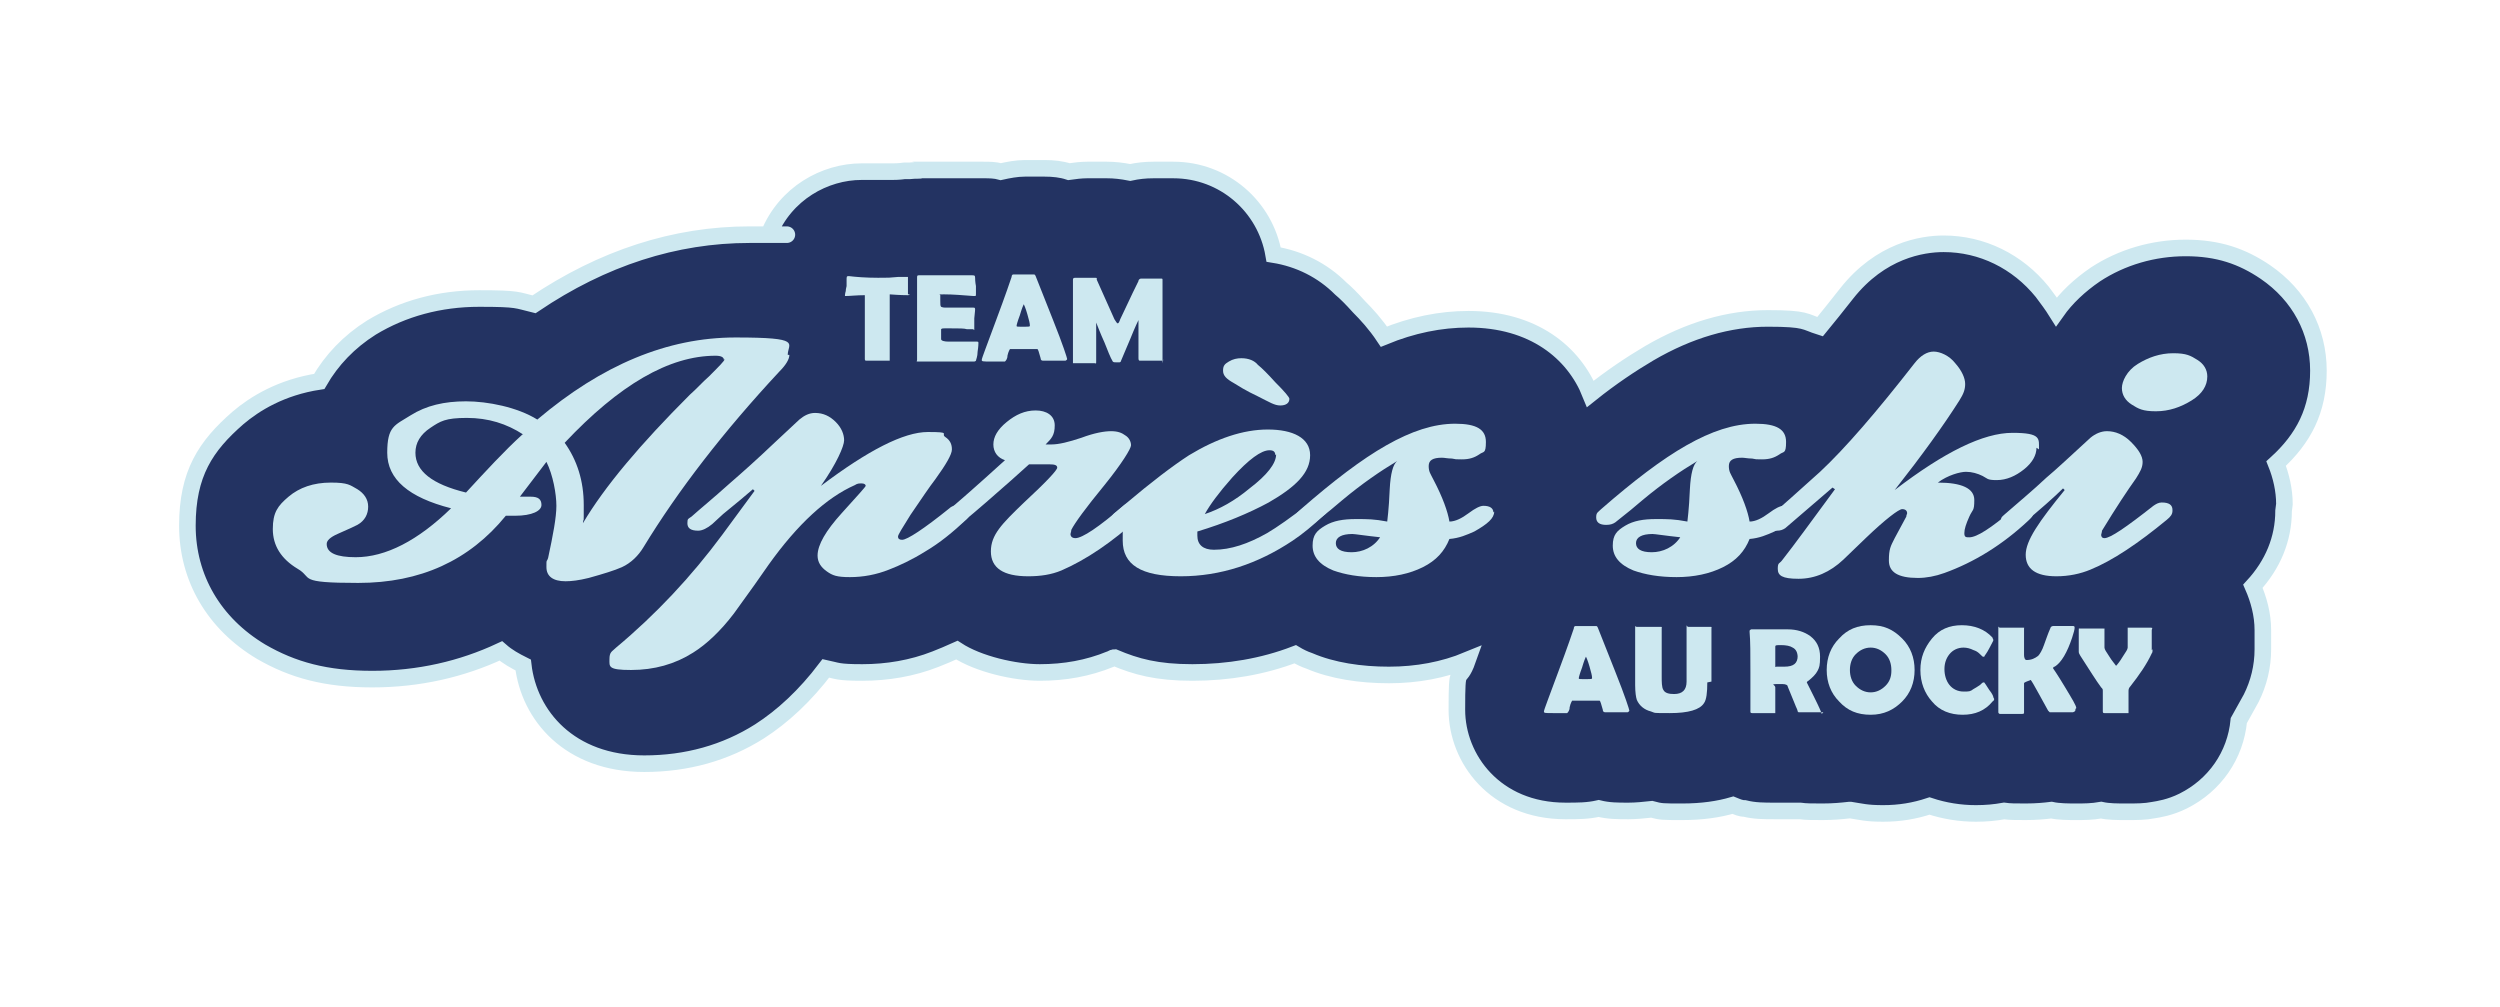
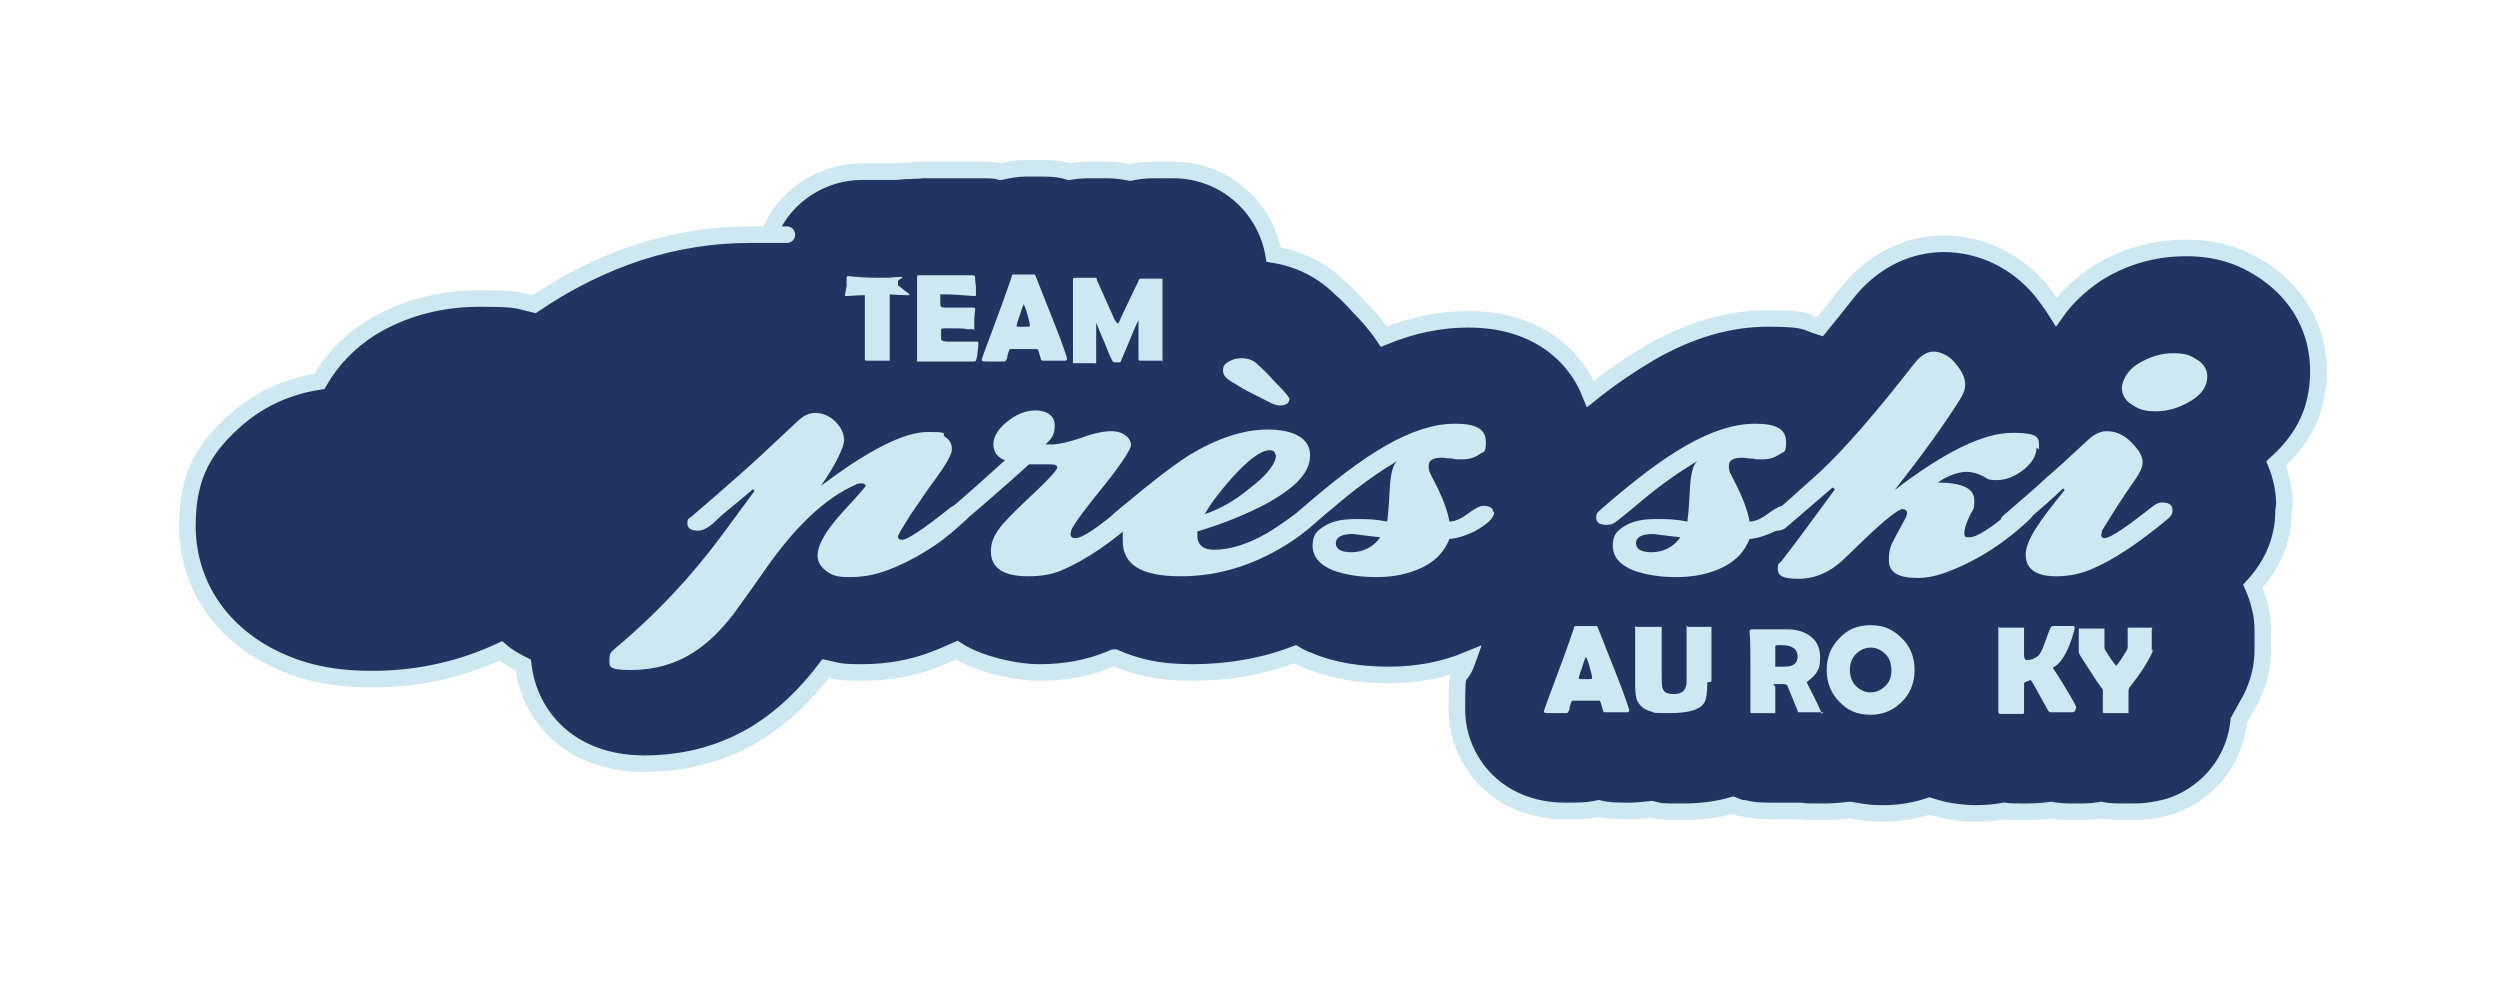
<svg xmlns="http://www.w3.org/2000/svg" id="Calque_1" version="1.1" viewBox="0 0 301.5 121.5">
  <defs>
    <style>
      .st0 {
        fill: #cde8f0;
      }

      .st1 {
        isolation: isolate;
      }

      .st2 {
        fill: #233362;
        stroke: #cde8f0;
        stroke-miterlimit: 10;
        stroke-width: 2px;
      }
    </style>
  </defs>
  <path class="st2" d="M275.4,61.6c0,3.4-1.3,6.5-3.7,9.1.7,1.6,1.2,3.4,1.2,5.3s0,.5,0,.9c0,.7,0,1.1,0,1.4,0,2.1-.5,4.1-1.4,5.9-.5.9-1,1.8-1.5,2.7-.4,4.2-2.9,7.8-6.7,9.7-1.6.8-3,1-3.6,1.1-1,.2-2,.2-3.2.2s-2.2,0-3.1-.2c0,0,0,0,0,0-1.1.2-2.1.2-3,.2s-2.1,0-3-.2c-.8.1-1.8.2-3.1.2s-1.9,0-2.6-.1c-1.1.2-2.2.3-3.4.3-1.9,0-3.8-.3-5.6-.9-1.8.6-3.6.9-5.6.9s-2.6-.2-3.9-.4c0,0-.1,0-.2,0-.9.1-1.9.2-3.2.2s-2,0-2.7-.1c-.2,0-.4,0-.6,0h-.2c-.6,0-1.3,0-2.2,0-1.4,0-2.5,0-3.7-.3-.5,0-.9-.2-1.4-.4-1.7.5-3.7.8-6.1.8s-2.6,0-3.7-.3c-.9.1-1.9.2-2.8.2-1.3,0-2.4,0-3.6-.3h0c-1.3.3-2.5.3-4,.3-8.5,0-13.1-6.3-13.1-12.2s.2-2.9,1.3-6c-2.9,1.2-6.1,1.8-9.5,1.8s-6.8-.5-9.6-1.7c-.6-.2-1.2-.5-1.7-.8-3.9,1.5-8.1,2.2-12.4,2.2s-6.8-.7-9.4-1.8c-.2,0-.4.2-.5.2-2.7,1.1-5.5,1.6-8.5,1.6s-7.4-1-10-2.7c-.9.4-1.8.8-2.6,1.1-2.8,1.1-5.8,1.6-8.8,1.6s-3-.2-4.4-.5c0,0,0,0,0,0-2.5,3.3-5.2,5.8-8,7.6-4.1,2.6-8.8,3.9-13.9,3.9-9,0-13.9-5.8-14.6-11.9-1-.5-1.9-1-2.7-1.7-4.7,2.2-9.9,3.4-15.5,3.4s-9.6-1.1-13.4-3.3c-5.7-3.4-8.9-8.9-8.9-15.2s2.2-9.6,6.1-13c2-1.7,5.2-3.7,9.8-4.4,1.5-2.6,3.6-4.8,6.3-6.5,3.8-2.3,8.2-3.5,13-3.5s4.5.2,6.6.7c8.3-5.6,17-8.4,26-8.4s1.6,0,2.3,0c2-5,6.8-7.6,11.2-7.6s.8,0,1.1,0c.2,0,.4,0,.6,0,0,0,.5,0,2,0,.2,0,.8,0,1.5-.1h.6c.9-.1,1.3,0,1.3-.1.5,0,1,0,1.4,0,.4,0,1,0,1.7,0,.6,0,1,0,1.3,0s.7,0,1.3,0c.9,0,1.5,0,1.9,0,.7,0,1.4,0,2.1.2.9-.2,1.9-.4,2.9-.4s.8,0,1.3,0c.5,0,.8,0,1.1,0,1,0,2,.1,2.9.4.7-.1,1.5-.2,2.2-.2s.5,0,.8,0c.7,0,1.2,0,1.6,0,.9,0,1.8.1,2.8.3.9-.2,1.8-.3,2.8-.3s.6,0,1.1,0c.5,0,.9,0,1.3,0,6.1,0,11.1,4.4,12.1,10.2,3.1.5,5.9,1.9,8.1,4.1.6.5,1.3,1.2,2.2,2.2.9.9,2,2.1,3,3.6,3.4-1.4,6.8-2.1,10.2-2.1,7.8,0,12.7,4,14.7,9,2.5-2,4.9-3.6,7.1-4.9,4.8-2.8,9.6-4.2,14.3-4.2s4.4.4,6.3,1c1-1.2,2-2.5,3.2-4,4.1-5.2,9.1-6,11.7-6,4.6,0,8.9,2.1,11.9,5.8.6.8,1.2,1.6,1.7,2.4,1.2-1.7,2.8-3.2,4.7-4.5,3.2-2.1,7-3.2,10.9-3.2s6.8,1,9.6,2.9c4.1,2.8,6.4,7.1,6.4,11.9s-1.8,8.2-5.1,11.2c.6,1.5,1,3.2,1,4.9h0Z" />
  <g class="st1">
    <g class="st1">
-       <path class="st0" d="M95.2,42.8c0,.5-.4,1.2-1.2,2-6.7,7.2-12.2,14.3-16.4,21.2-.6,1-1.5,1.9-2.6,2.4-.9.4-2.2.8-4,1.3-1.2.3-2.1.4-2.8.4-1.5,0-2.3-.6-2.3-1.7s0-.5.2-1.1c.6-2.8,1-4.9,1-6.3s-.4-3.7-1.2-5.3l-3.2,4.2c.2,0,.4,0,.7,0h.6c.9,0,1.3.3,1.3,1s-1.1,1.3-3.2,1.3h-1.1c-4.4,5.4-10.3,8.1-17.8,8.1s-5.4-.6-7.3-1.7c-2-1.2-3-2.8-3-4.8s.6-2.8,1.9-3.9c1.3-1.1,3-1.7,5.1-1.7s2.3.3,3.2.8c.8.5,1.3,1.2,1.3,2.1s-.4,1.7-1.3,2.2c-.2.1-1,.5-2.4,1.1-.9.4-1.3.8-1.3,1.2,0,1.1,1.2,1.6,3.5,1.6,3.6,0,7.5-2,11.5-5.9-5.1-1.3-7.7-3.5-7.7-6.7s.9-3.3,2.8-4.5c1.9-1.2,4.1-1.7,6.7-1.7s6.2.7,8.6,2.2c7.8-6.6,15.7-9.9,23.9-9.9s6.3.7,6.3,2.1ZM63.1,52.4c-2-1.3-4.2-2-6.8-2s-3.2.4-4.4,1.2c-1.2.8-1.8,1.8-1.8,3,0,2.2,2,3.8,6.1,4.8,2.4-2.6,4.6-5,6.8-7ZM87.3,43.4c0-.3-.3-.5-1-.5-5.6,0-11.6,3.5-18.2,10.5,1.5,2.1,2.3,4.6,2.3,7.5s0,1.2-.1,2.2c2.6-4.4,6.9-9.5,12.9-15.5.8-.7,1.5-1.5,2.3-2.2,1.2-1.2,1.9-1.9,1.9-2.1Z" />
      <path class="st0" d="M117.1,61.6c0,.3-.2.7-.5,1-1.7,1.6-3.3,2.9-5,3.9-1.6,1-3.1,1.7-4.4,2.2-1.5.6-3.1.9-4.7.9s-2.1-.2-2.8-.7c-.7-.5-1.1-1.1-1.1-1.9,0-1.3,1-3,2.9-5.1,1.9-2.1,2.9-3.2,2.9-3.3,0-.2-.2-.3-.5-.3s-.5,0-.8.2c-3.4,1.5-6.9,4.7-10.4,9.6-.9,1.3-2.3,3.3-4.2,5.9-1.6,2.1-3.3,3.7-4.9,4.7-2.2,1.4-4.7,2.1-7.5,2.1s-2.6-.4-2.6-1.3.3-.9.8-1.4c4.8-4,9.1-8.6,12.8-13.6l3.9-5.3-.2-.2c-.8.7-2,1.7-3.6,3-.4.4-.9.8-1.3,1.2-.6.5-1.2.8-1.7.8-.9,0-1.3-.3-1.3-.9s.1-.5.5-.8c1-.9,2.6-2.2,4.6-4,1.5-1.3,3.3-2.9,5.4-4.9l3-2.8c.6-.5,1.2-.8,1.9-.8,1,0,1.8.4,2.5,1.1.7.7,1,1.5,1,2.2s-.9,2.8-2.8,5.5c5.7-4.3,10-6.5,12.9-6.5s1.5.2,2.1.6c.6.4.8.9.8,1.5s-.7,1.8-2,3.6c-.7.9-1.7,2.4-3,4.3-1,1.6-1.5,2.4-1.5,2.6,0,.3.2.4.5.4.6,0,2.6-1.3,5.7-3.8.3-.3.8-.4,1.2-.4.8,0,1.2.3,1.2.8Z" />
      <path class="st0" d="M137.8,61.6c0,.3-.2.6-.5.9-3.2,2.9-6.3,5-9.3,6.3-1.2.5-2.5.7-4,.7-3,0-4.5-1-4.5-3s1.3-3.3,4-5.9c2.7-2.5,4-3.9,4-4.2s-.3-.4-.9-.4-.4,0-.8,0c-.4,0-.7,0-.9,0-.4,0-.7,0-.8,0-1.2,1.1-2.9,2.6-5.2,4.6-.9.8-2,1.7-3.2,2.7-.3.3-.7.5-1.2.5-.9,0-1.3-.3-1.3-.9s.1-.5.5-.8c1.7-1.4,4.2-3.6,7.5-6.6-.9-.3-1.4-1-1.4-1.9s.5-1.8,1.6-2.7c1.1-.9,2.2-1.4,3.5-1.4s2.3.6,2.3,1.8-.4,1.6-1.1,2.3c.3,0,.6,0,.7,0,.9,0,2.1-.3,3.6-.8,1.6-.6,2.8-.8,3.6-.8s1.3.2,1.7.5c.5.3.7.8.7,1.2s-1.1,2.2-3.2,4.8c-2.3,2.8-3.6,4.6-4,5.4,0,.2-.1.4-.1.5,0,.3.2.5.6.5.8,0,2.8-1.3,5.9-4,.3-.2.6-.3,1-.3.9,0,1.3.3,1.3.9Z" />
      <path class="st0" d="M160.2,61.3c0,.3-.2.6-.6.9-1.3,1.2-2.5,2.2-3.7,3-4.2,2.8-8.7,4.3-13.5,4.3s-7-1.4-7-4.3,0-1.1.3-1.6c-.1,0-.3,0-.5,0-.3,0-.6,0-.9-.2-.2-.1-.4-.3-.4-.6s.2-.7.6-1l1.2-1c3.2-2.7,5.7-4.6,7.7-5.9,3.3-2,6.5-3.1,9.5-3.1s5.1,1,5.1,3.1-1.7,3.8-5,5.7c-2.4,1.3-5.3,2.5-8.6,3.5,0,0,0,.3,0,.5,0,1.1.7,1.7,2,1.7,2,0,4.1-.7,6.4-2,1.2-.7,2.9-1.9,5.1-3.6.4-.3.8-.4,1.2-.4.8,0,1.2.3,1.2.9ZM153.8,54.9c0-.4-.2-.6-.7-.6-1,0-2.5,1.1-4.5,3.3-1.6,1.8-2.7,3.3-3.3,4.4,1.8-.6,3.6-1.6,5.4-3.1,2.1-1.6,3.2-3,3.2-4.1ZM155.5,48.1c0,.5-.4.8-1.1.8s-1.3-.4-2.7-1.1c-1.5-.7-2.4-1.3-2.9-1.6-.9-.5-1.3-.9-1.3-1.5s.2-.8.7-1.1c.5-.3,1-.4,1.5-.4.9,0,1.6.3,2,.8.5.4,1.2,1.1,2.1,2.1,1.1,1.1,1.7,1.8,1.7,2Z" />
      <path class="st0" d="M180.2,61.7c0,.8-.8,1.5-2.4,2.4-.9.4-1.8.8-3,.9-.6,1.5-1.6,2.6-3.2,3.4-1.6.8-3.5,1.2-5.6,1.2s-3.8-.3-5.2-.8c-1.7-.7-2.5-1.7-2.5-3s.5-1.8,1.5-2.4,2.2-.8,3.7-.8,2.2,0,3.8.3c0-.1.2-1.4.3-3.9.1-1.9.4-3,.9-3.4-2,1.2-4.2,2.7-6.6,4.7-.8.7-1.9,1.6-3.3,2.7-.3.2-.6.3-1.1.3-.8,0-1.2-.3-1.2-.9s.2-.6.6-1c3.9-3.4,7.3-6,10.3-7.7,3-1.7,5.7-2.6,8.3-2.6s3.7.7,3.7,2.2-.3,1.1-.8,1.5c-.6.4-1.2.6-2.1.6s-.6,0-1.2-.1c-.5,0-.9-.1-1.2-.1-1.1,0-1.6.3-1.6,1s.2.9.6,1.7c1.1,2.1,1.7,3.8,1.9,5,.7,0,1.5-.4,2.3-1,.8-.6,1.4-.9,1.8-.9.8,0,1.2.3,1.2.8ZM166.5,64.8c-1.9-.2-3.1-.4-3.4-.4-1.3,0-2,.4-2,1.1s.6,1.1,1.9,1.1,2.7-.6,3.5-1.9Z" />
      <path class="st0" d="M216.4,61.7c0,.8-.8,1.5-2.4,2.4-.9.4-1.8.8-3,.9-.6,1.5-1.6,2.6-3.2,3.4-1.6.8-3.5,1.2-5.6,1.2s-3.8-.3-5.2-.8c-1.7-.7-2.5-1.7-2.5-3s.5-1.8,1.5-2.4c1-.6,2.2-.8,3.7-.8s2.2,0,3.8.3c0-.1.2-1.4.3-3.9.1-1.9.4-3,.9-3.4-2,1.2-4.2,2.7-6.6,4.7-.8.7-1.9,1.6-3.3,2.7-.3.2-.6.3-1.1.3-.8,0-1.2-.3-1.2-.9s.2-.6.6-1c3.9-3.4,7.3-6,10.3-7.7,3-1.7,5.7-2.6,8.3-2.6s3.7.7,3.7,2.2-.3,1.1-.8,1.5c-.6.4-1.2.6-2.1.6s-.6,0-1.2-.1c-.5,0-.9-.1-1.2-.1-1.1,0-1.6.3-1.6,1s.2.9.6,1.7c1.1,2.1,1.7,3.8,1.9,5,.7,0,1.5-.4,2.3-1,.8-.6,1.4-.9,1.8-.9.8,0,1.2.3,1.2.8ZM202.7,64.8c-1.9-.2-3.1-.4-3.4-.4-1.3,0-2,.4-2,1.1s.6,1.1,1.9,1.1,2.7-.6,3.5-1.9Z" />
      <path class="st0" d="M245.6,54c0,.9-.5,1.8-1.5,2.6-1,.8-2.1,1.3-3.3,1.3s-1.1-.2-1.7-.5c-.6-.3-1.3-.5-2-.5s-2.2.4-3.4,1.3c2.9,0,4.4.7,4.4,2.1s-.2,1.1-.6,2c-.4.9-.6,1.5-.6,2s.2.5.6.5c.9,0,2.6-1.1,5.2-3.3.3-.3.8-.5,1.3-.5.8,0,1.2.3,1.2.8s-.2.6-.6,1c-3.1,2.9-6.5,5-10.1,6.3-1.1.4-2.2.6-3.2.6-2.4,0-3.5-.7-3.5-2.1s.2-1.7.7-2.7c.5-.9.9-1.7,1.4-2.6,0-.2.1-.3.1-.4,0-.3-.2-.5-.6-.5s-2,1.2-4.4,3.5l-2.7,2.6c-1.6,1.5-3.4,2.3-5.4,2.3s-2.5-.4-2.5-1.2.2-.6.5-1c1.5-1.9,3.6-4.8,6.4-8.6l-.3-.2-5.7,4.9c-.3.2-.6.3-1,.3-.9,0-1.3-.3-1.3-.9s.2-.7.6-1c1.4-1.1,3.3-2.9,5.9-5.2,3-2.8,6.8-7.2,11.4-13.1.7-.9,1.5-1.4,2.3-1.4s1.9.5,2.6,1.4c.8.9,1.2,1.8,1.2,2.5s-.2,1.2-.7,2c-1.9,3-4.5,6.6-7.8,10.8,6-4.6,10.7-6.9,14.2-6.9s3.2.7,3.2,2Z" />
      <path class="st0" d="M262,61.6c0,.4-.2.7-.7,1.1-3.4,2.8-6.5,4.9-9.2,6-1.2.5-2.6.8-4.1.8-2.5,0-3.7-.9-3.7-2.6s1.6-4,4.7-7.8l-.2-.2c-1,1-2.7,2.5-5.1,4.5-.3.2-.7.4-1.1.4-.9,0-1.3-.3-1.3-.9s.2-.6.5-.9c1.6-1.4,3.3-2.8,5-4.4,1.2-1,2.9-2.6,5.3-4.8.6-.5,1.3-.8,2-.8,1,0,2,.4,2.9,1.3.9.9,1.4,1.7,1.4,2.4s-.3,1.2-.8,2c-1,1.4-2.4,3.5-4.1,6.3,0,.2-.1.4-.1.5,0,.2.1.4.4.4.7,0,2.6-1.3,5.9-3.9.3-.2.6-.4,1-.4.9,0,1.3.3,1.3.9ZM266.2,45.4c0,1.1-.6,2.1-1.9,2.9-1.3.8-2.7,1.3-4.3,1.3s-2.1-.3-2.9-.8c-.8-.5-1.2-1.2-1.2-2s.6-2.1,1.9-2.9c1.3-.8,2.7-1.3,4.3-1.3s2.1.3,2.9.8c.8.5,1.2,1.2,1.2,2Z" />
    </g>
  </g>
  <g class="st1">
    <g class="st1">
-       <path class="st0" d="M109.7,35.5c0,0,0,.1-.2.1-.2,0-.9,0-2.2-.1,0,1.2,0,2.1,0,2.6s0,1.4,0,2.6c0,1.2,0,2,0,2.6s0,.2,0,.2c0,0,0,0-.2,0-.3,0-.7,0-1.3,0s-1.1,0-1.3,0c-.1,0-.2,0-.2-.2,0-.6,0-1.4,0-2.6,0-1.2,0-2,0-2.6s0-1.2,0-2.5c-1,0-1.8.1-2.3.1s-.1,0-.1,0,0-.3.1-.6c0-.3.1-.5.1-.6,0-.2,0-.5,0-.7,0-.4,0-.5.2-.5s0,0,.1,0c.8.1,2,.2,3.5.2s1.2,0,2.4-.1c.6,0,1,0,1,0,0,0,.2,0,.2,0,0,0,0,0,0,.1,0,.1,0,.3,0,.5,0,.3,0,.4,0,.5s0,.3,0,.5c0,.2,0,.4,0,.5Z" />
+       <path class="st0" d="M109.7,35.5c0,0,0,.1-.2.1-.2,0-.9,0-2.2-.1,0,1.2,0,2.1,0,2.6s0,1.4,0,2.6c0,1.2,0,2,0,2.6s0,.2,0,.2c0,0,0,0-.2,0-.3,0-.7,0-1.3,0s-1.1,0-1.3,0c-.1,0-.2,0-.2-.2,0-.6,0-1.4,0-2.6,0-1.2,0-2,0-2.6s0-1.2,0-2.5c-1,0-1.8.1-2.3.1s-.1,0-.1,0,0-.3.1-.6c0-.3.1-.5.1-.6,0-.2,0-.5,0-.7,0-.4,0-.5.2-.5s0,0,.1,0c.8.1,2,.2,3.5.2s1.2,0,2.4-.1s0,.3,0,.5c0,.2,0,.4,0,.5Z" />
      <path class="st0" d="M118,41.2c0,.2,0,.6-.1,1.2,0,.6-.2,1-.2,1.1,0,0-.1.1-.2.1s-.1,0-.2,0c-.4,0-1.4,0-3.1,0s-.9,0-1.7,0c-.7,0-1.3,0-1.7,0s-.2,0-.2-.2c0-.5,0-1.4,0-2.5,0-1.1,0-1.9,0-2.5s0-1.6,0-3.1c0-.4,0-1,0-1.8h0c0-.2,0-.3.2-.3.4,0,.9,0,1.6,0,.7,0,1.3,0,1.6,0s.9,0,1.6,0,1.3,0,1.6,0,.4,0,.4.3c0,.1,0,.5.1,1,0,.6,0,.9,0,1s0,.2-.1.2,0,0-.2,0c-1.3-.1-2.5-.2-3.5-.2s-.4,0-.5.2c0,0,0,.2,0,.6s0,.6.1.7c0,0,.2.1.5.1s.1,0,.3,0c.1,0,.3,0,.4,0,.6,0,1.2,0,1.9,0,0,0,.2,0,.4,0,.2,0,.3,0,.4,0s.2,0,.2.2c0-.1,0,.3-.1,1.1,0,.4,0,.8,0,1.2s0,.1-.2.1h-.7c-.3-.1-.9-.1-1.9-.1h-.8c-.2,0-.3,0-.4.1,0,0,0,.2,0,.5s0,.6,0,.7c0,.2.4.3.9.3,0,0,.3,0,1.1,0s.6,0,1.2,0c.5,0,.9,0,1.1,0s.2,0,.2.3Z" />
      <path class="st0" d="M128.7,43.3c0,0,0,.1-.2.2-.1,0-.6,0-1.4,0s-1.1,0-1.3,0c-.2,0-.3-.1-.3-.3-.2-.7-.3-1.1-.4-1.1,0,0-.7,0-2,0s-1.3,0-1.3,0c0,0-.2.3-.3.8,0,.4-.2.6-.3.7-.2,0-.7,0-1.7,0s-1.1,0-1.1-.2.6-1.7,1.7-4.7c1.2-3.2,1.8-5,1.9-5.3,0-.2.1-.3.2-.3.1,0,.3,0,.6,0s.5,0,.6,0,.3,0,.6,0c.3,0,.4,0,.6,0s.2,0,.3.2c.2.5.9,2.3,2.1,5.3,1.2,3,1.7,4.6,1.7,4.7ZM123.5,36.6c-.1.2-.3.7-.5,1.4-.3.8-.4,1.2-.4,1.3s.1.1.4.1c.2,0,.4,0,.7,0s.5,0,.5-.1c0,0,0,0,0-.1,0-.2-.1-.6-.3-1.3-.2-.7-.4-1.2-.5-1.3Z" />
      <path class="st0" d="M140.3,43.3c0,.2,0,.2-.2.2h-2.6c-.1,0-.2,0-.2-.3,0-.5,0-1.2,0-2.2,0-1,0-1.7,0-2.2s0-.2,0-.2c0,0-.4.8-1,2.3-.4.9-.7,1.7-1.1,2.6,0,.1-.1.2-.2.2,0,0-.1,0-.3,0-.3,0-.4,0-.5-.1-.3-.5-.6-1.3-1-2.3-.5-1.1-.8-1.9-1-2.4,0,0,0,0,0,0,0,0,0,.1,0,.2,0,.5,0,1.2,0,2.2,0,1,0,1.7,0,2.2s0,.3-.2.3h-2.4c0,0-.2,0-.2,0,0,0,0,0,0-.2,0-.5,0-1.3,0-2.4,0-1.1,0-1.9,0-2.4s0-1.6,0-3.2c0-.4,0-1,0-1.8h0c0-.2,0-.3.3-.3s.7,0,1.2,0c.5,0,.9,0,1.2,0s.1.1.2.3l2.1,4.7c.2.3.3.5.4.5s.2-.2.3-.5c.5-1,1.2-2.6,2.2-4.6,0-.2.2-.3.3-.3.1,0,.4,0,.6,0,.3,0,.5,0,.6,0s.3,0,.6,0,.4,0,.6,0,.2,0,.2.2c0,.6,0,1.4,0,2.6,0,1.1,0,2,0,2.6s0,1.3,0,2.4c0,1.1,0,1.9,0,2.4Z" />
    </g>
  </g>
  <g class="st1">
    <g class="st1">
      <path class="st0" d="M196.5,85.7c0,0,0,.1-.2.2-.1,0-.6,0-1.4,0s-1.1,0-1.3,0c-.2,0-.3-.1-.3-.3-.2-.7-.3-1.1-.4-1.1,0,0-.7,0-2,0s-1.3,0-1.3,0c0,0-.2.3-.3.8,0,.4-.2.6-.3.7-.2,0-.7,0-1.7,0s-1.1,0-1.1-.2.6-1.7,1.7-4.7c1.2-3.2,1.8-5,1.9-5.3,0-.2.1-.3.2-.3.1,0,.3,0,.6,0,.3,0,.5,0,.6,0s.3,0,.6,0c.3,0,.4,0,.6,0s.2,0,.3.2c.2.5.9,2.3,2.1,5.3,1.2,3,1.7,4.6,1.7,4.7ZM191.3,79.1c-.1.2-.3.7-.5,1.4-.3.8-.4,1.2-.4,1.3s.1.1.4.1c.2,0,.4,0,.7,0s.5,0,.5-.1c0,0,0,0,0-.1,0-.2-.1-.6-.3-1.3-.2-.7-.4-1.2-.5-1.3Z" />
      <path class="st0" d="M205.9,82.3c0,1.2-.1,2.1-.4,2.5-.5.8-1.9,1.2-4.1,1.2s-1.7,0-2.3-.2c-.8-.2-1.4-.7-1.7-1.4-.1-.3-.2-.9-.2-1.8s0-.5,0-.9c0-.4,0-.7,0-.9,0-.6,0-1.4,0-2.5s0-2,0-2.5,0-.2.2-.2c.3,0,.7,0,1.4,0,.6,0,1.1,0,1.4,0s.2,0,.2.2c0,.6,0,1.6,0,2.9,0,1.3,0,2.3,0,2.9s0,1.3.2,1.6c.2.4.7.5,1.3.5,1,0,1.5-.5,1.5-1.5s0-1.8,0-3.2,0-2.5,0-3.2,0-.2.2-.2c.3,0,.7,0,1.3,0s1,0,1.3,0,.2,0,.2.2c0,.6,0,1.4,0,2.5,0,1.1,0,2,0,2.5s0,.4,0,.7c0,.3,0,.6,0,.7Z" />
      <path class="st0" d="M219.9,85.9s0,0-.1,0c-.2,0-.7,0-1.4,0s-1.1,0-1.3,0c-.1,0-.2,0-.2,0,0,0,0,0-.1-.1,0-.2-.2-.5-.3-.8-.2-.5-.5-1.2-.9-2.2,0-.2-.3-.3-.6-.3.1,0-.1,0-.8,0s-.1.1-.1.4,0,.8,0,1.5c0,.7,0,1.2,0,1.5s0,.1,0,.1h-.2c-.3,0-.7,0-1.3,0s-1.1,0-1.3,0-.2-.1-.2-.2c0-.5,0-1.3,0-2.4,0-1.1,0-1.9,0-2.4,0-2.1,0-3.7-.1-4.8h0c0-.2,0-.2.2-.3.2,0,.9,0,2.2,0,.9,0,1.6,0,2.2,0,1.1,0,2,.3,2.7.8.8.6,1.2,1.4,1.2,2.5s-.1,1.3-.3,1.7-.6.8-1.1,1.2c-.1,0-.2.2-.2.2,0,0,.3.6.9,1.8s.9,1.9.9,2ZM216.8,79.3c0-.6-.2-1-.6-1.2-.3-.2-.8-.3-1.4-.3s-.7,0-.7.2c0,.2,0,.6,0,1.4s0,.3,0,.5c0,.2,0,.4,0,.5s0,0,.2,0c.3,0,.6,0,.9,0,1.1,0,1.6-.4,1.6-1.3Z" />
      <path class="st0" d="M230.9,80.8c0,1.5-.5,2.8-1.5,3.8-1,1-2.2,1.6-3.8,1.6s-2.8-.5-3.8-1.6c-1-1-1.5-2.3-1.5-3.8s.5-2.8,1.5-3.8c1-1.1,2.2-1.6,3.8-1.6s2.7.5,3.8,1.6c1,1,1.5,2.3,1.5,3.8ZM228.1,80.8c0-.7-.2-1.4-.7-1.9-.5-.5-1.1-.8-1.8-.8s-1.3.3-1.8.8c-.5.5-.7,1.2-.7,1.9s.2,1.4.7,1.9c.5.5,1.1.8,1.8.8s1.3-.3,1.8-.8c.5-.5.7-1.1.7-1.8Z" />
-       <path class="st0" d="M240.5,84.3c0,0,0,.2-.2.3-.9,1.1-2.1,1.6-3.6,1.6s-2.8-.5-3.7-1.6c-.9-1-1.4-2.3-1.4-3.8s.5-2.7,1.4-3.8c.9-1.1,2.1-1.6,3.6-1.6s2.8.5,3.7,1.5c0,.1.1.2.1.3s-.2.4-.5,1c-.3.6-.6.9-.6,1,0,0,0,0-.1,0s-.1,0-.4-.3-.5-.4-.8-.5c-.4-.2-.8-.3-1.2-.3-.7,0-1.3.3-1.7.8-.4.5-.6,1.1-.6,1.8s.2,1.4.6,1.9c.4.5,1,.8,1.7.8s.8,0,1.2-.3c.2-.1.5-.3.8-.5.2-.2.3-.3.4-.3,0,0,0,0,.1,0,0,0,.3.4.6.9.4.5.5.8.5.9Z" />
      <path class="st0" d="M250.3,85.5c0,.2,0,.3-.3.4-.1,0-.5,0-1.2,0s-1,0-1.3,0c-.1,0-.2,0-.3,0,0,0,0,0-.2-.2-.4-.7-.7-1.3-1.1-2-.6-1.1-.9-1.6-1-1.7-.5.2-.8.3-.8.4,0,.4,0,.9,0,1.7,0,.7,0,1.3,0,1.7s0,.2-.2.3c-.3,0-.7,0-1.4,0s-1.1,0-1.3,0c-.1,0-.2-.1-.2-.2,0-.5,0-1.3,0-2.4,0-1.1,0-1.9,0-2.4s0-1.4,0-2.6c0-1.1,0-2,0-2.6s0-.2.2-.2c.2,0,.4,0,.7,0,.3,0,.5,0,.7,0s.4,0,.7,0,.5,0,.7,0,.1,0,.1.1c0,.4,0,.9,0,1.6,0,.7,0,1.3,0,1.6s.1.6.3.6c.6,0,1-.2,1.4-.5.2-.2.5-.7.7-1.3.2-.5.4-1.2.8-2.1,0-.1.2-.2.3-.2s.3,0,.6,0c.3,0,.4,0,.6,0s.3,0,.6,0c.3,0,.5,0,.6,0s.2,0,.2.2c0,.2-.1.6-.3,1.2-.6,1.8-1.3,3-2.1,3.5-.2,0-.2.2-.2.2,0,0,.5.7,1.4,2.2.9,1.5,1.4,2.3,1.4,2.6Z" />
      <path class="st0" d="M259.6,78.3c0,.2,0,.4-.1.5-.6,1.3-1.5,2.6-2.6,4-.2.2-.2.4-.2.6,0,.3,0,.6,0,1.2,0,.5,0,.9,0,1.2s0,.1,0,.2c0,0,0,0-.2,0-.2,0-.6,0-1.3,0s-1.2,0-1.4,0c-.1,0-.2,0-.2-.2,0-.3,0-.7,0-1.2,0-.5,0-.9,0-1.2s0-.3-.2-.5c-.6-.8-1.4-2.1-2.5-3.8-.1-.2-.2-.3-.2-.5,0-.3,0-.7,0-1.3s0-1,0-1.3,0-.2.1-.2c.3,0,.7,0,1.4,0s1.1,0,1.4,0,.2,0,.2.1c0,.2,0,.6,0,1.1,0,.5,0,.9,0,1.1s.2.5.6,1.1c.3.5.6.8.8,1.1.2-.2.5-.6.8-1.1.4-.6.6-.9.6-1.1,0-.2,0-.6,0-1.1,0-.5,0-.9,0-1.1s0-.2,0-.2h.2c.3,0,.7,0,1.3,0,.6,0,1,0,1.3,0s.1.1.1.3,0,.6,0,1.2c0,.5,0,.9,0,1.2Z" />
    </g>
  </g>
</svg>